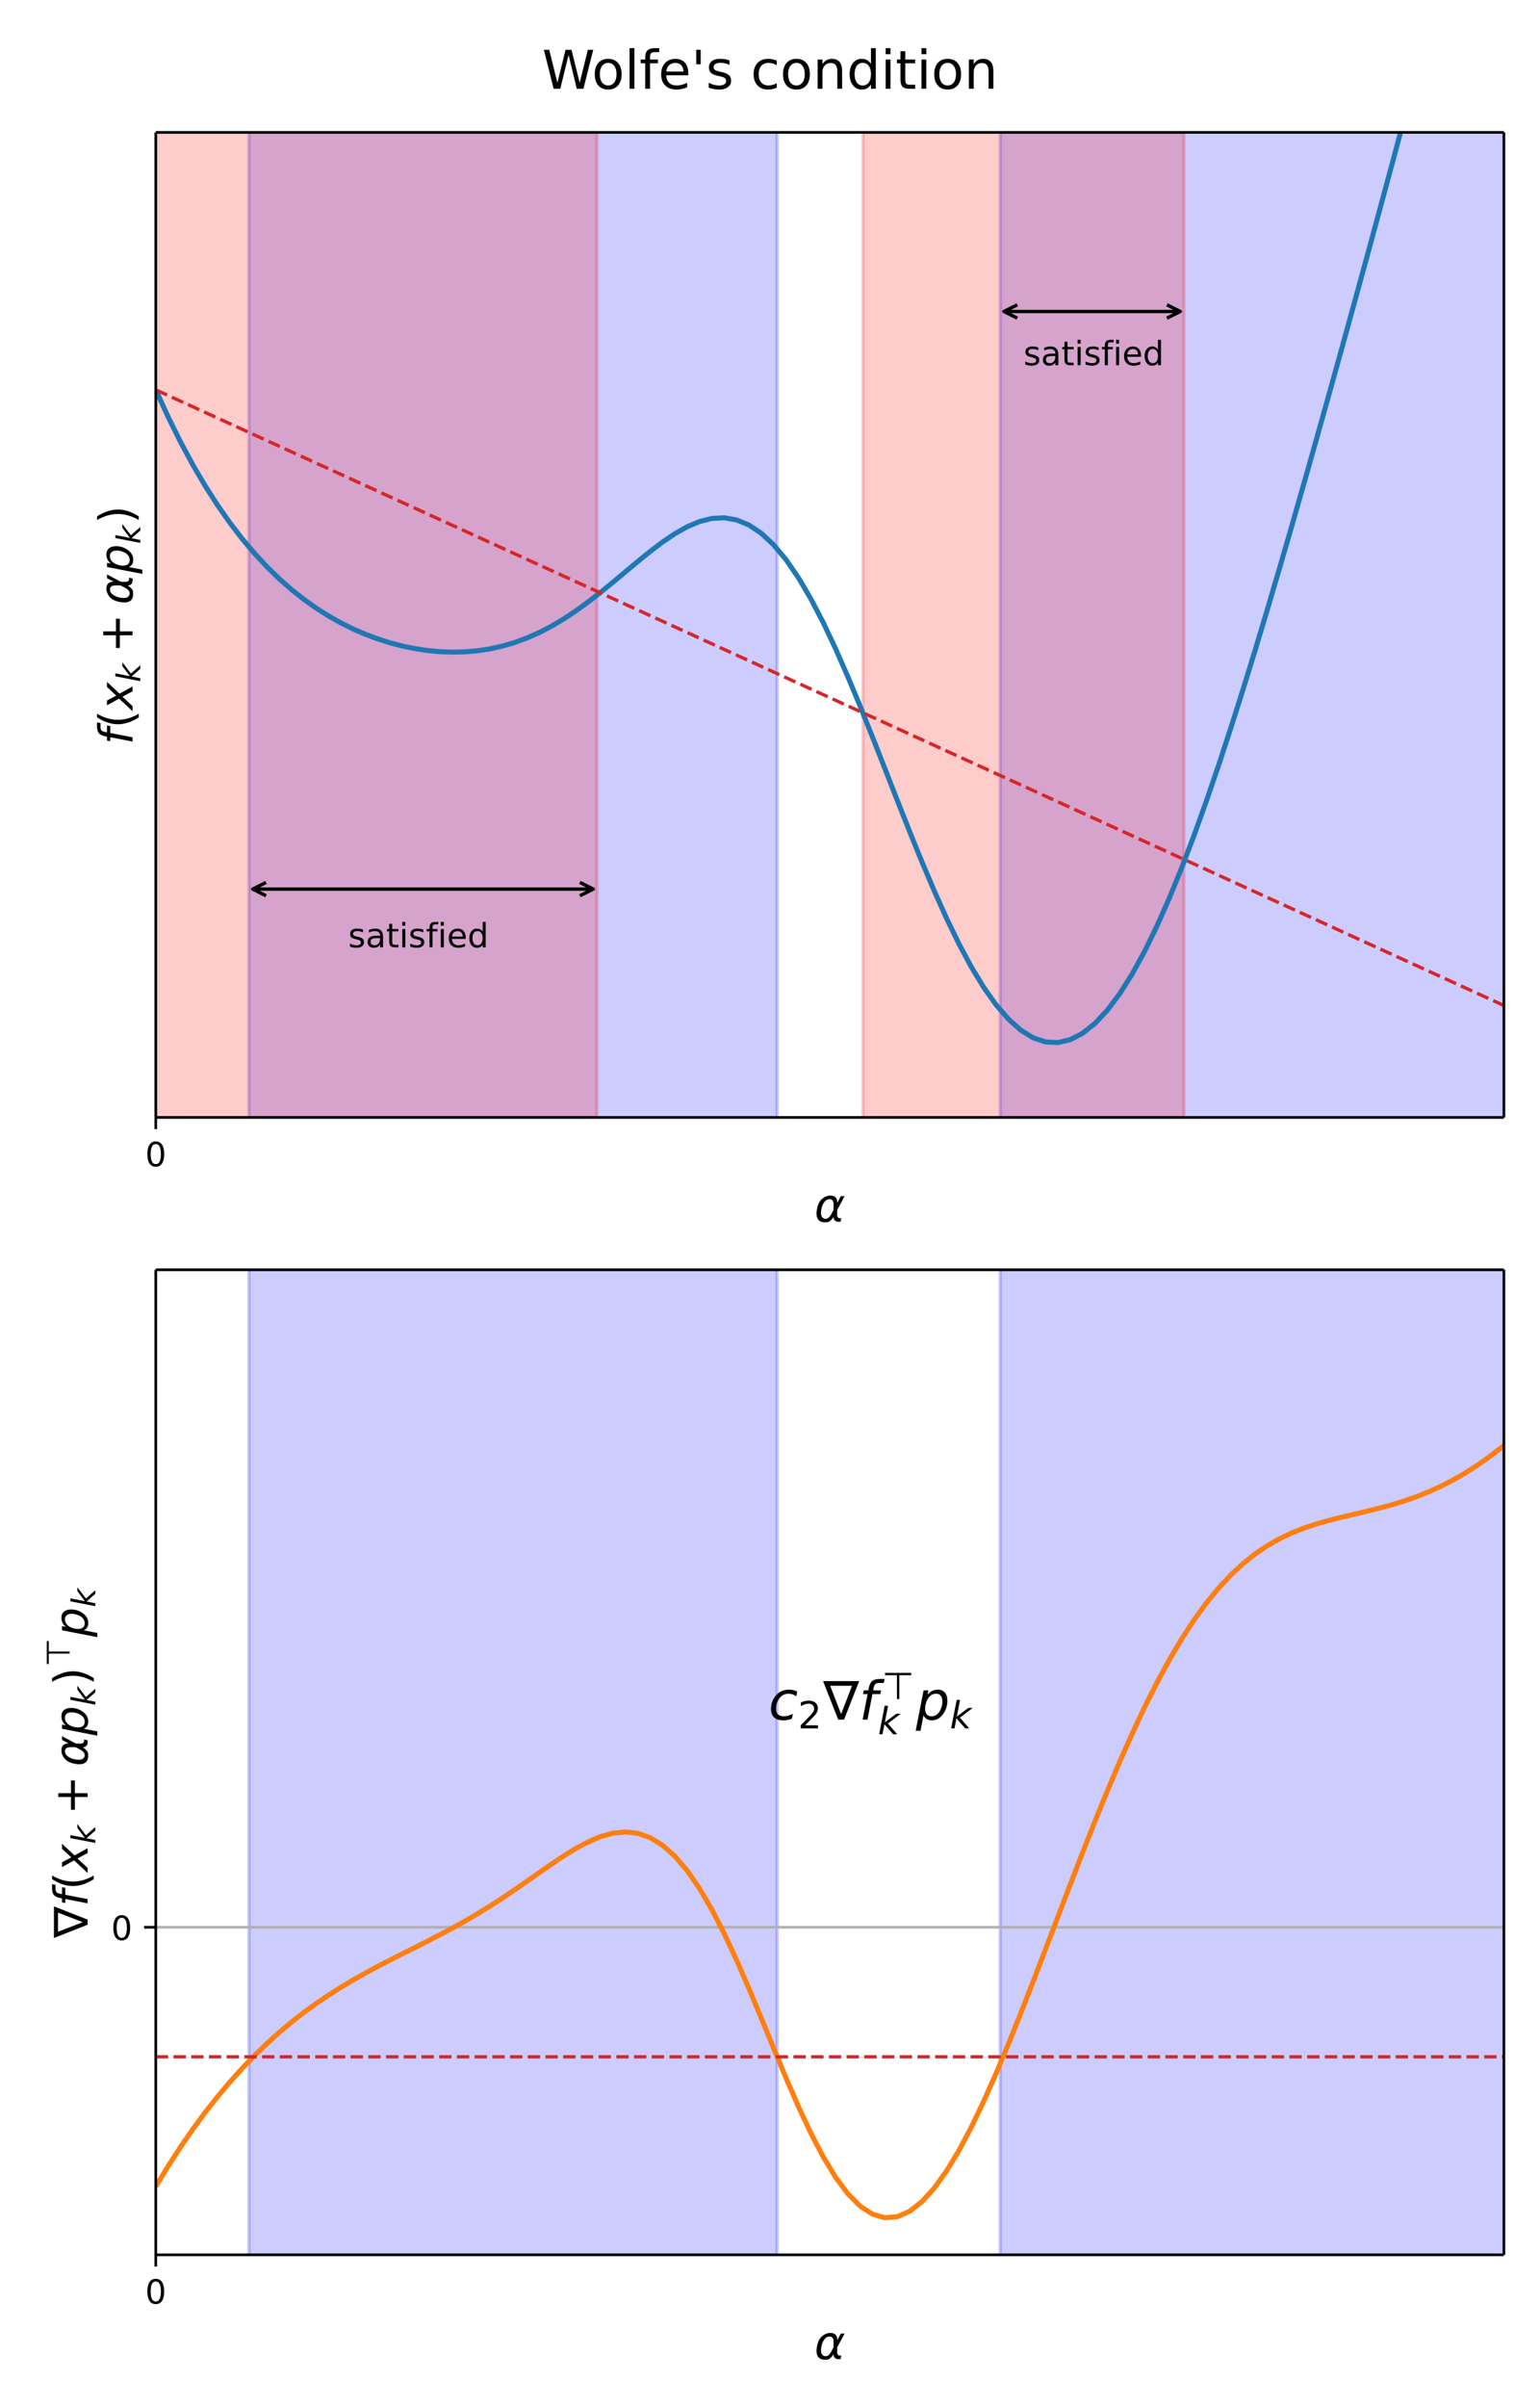
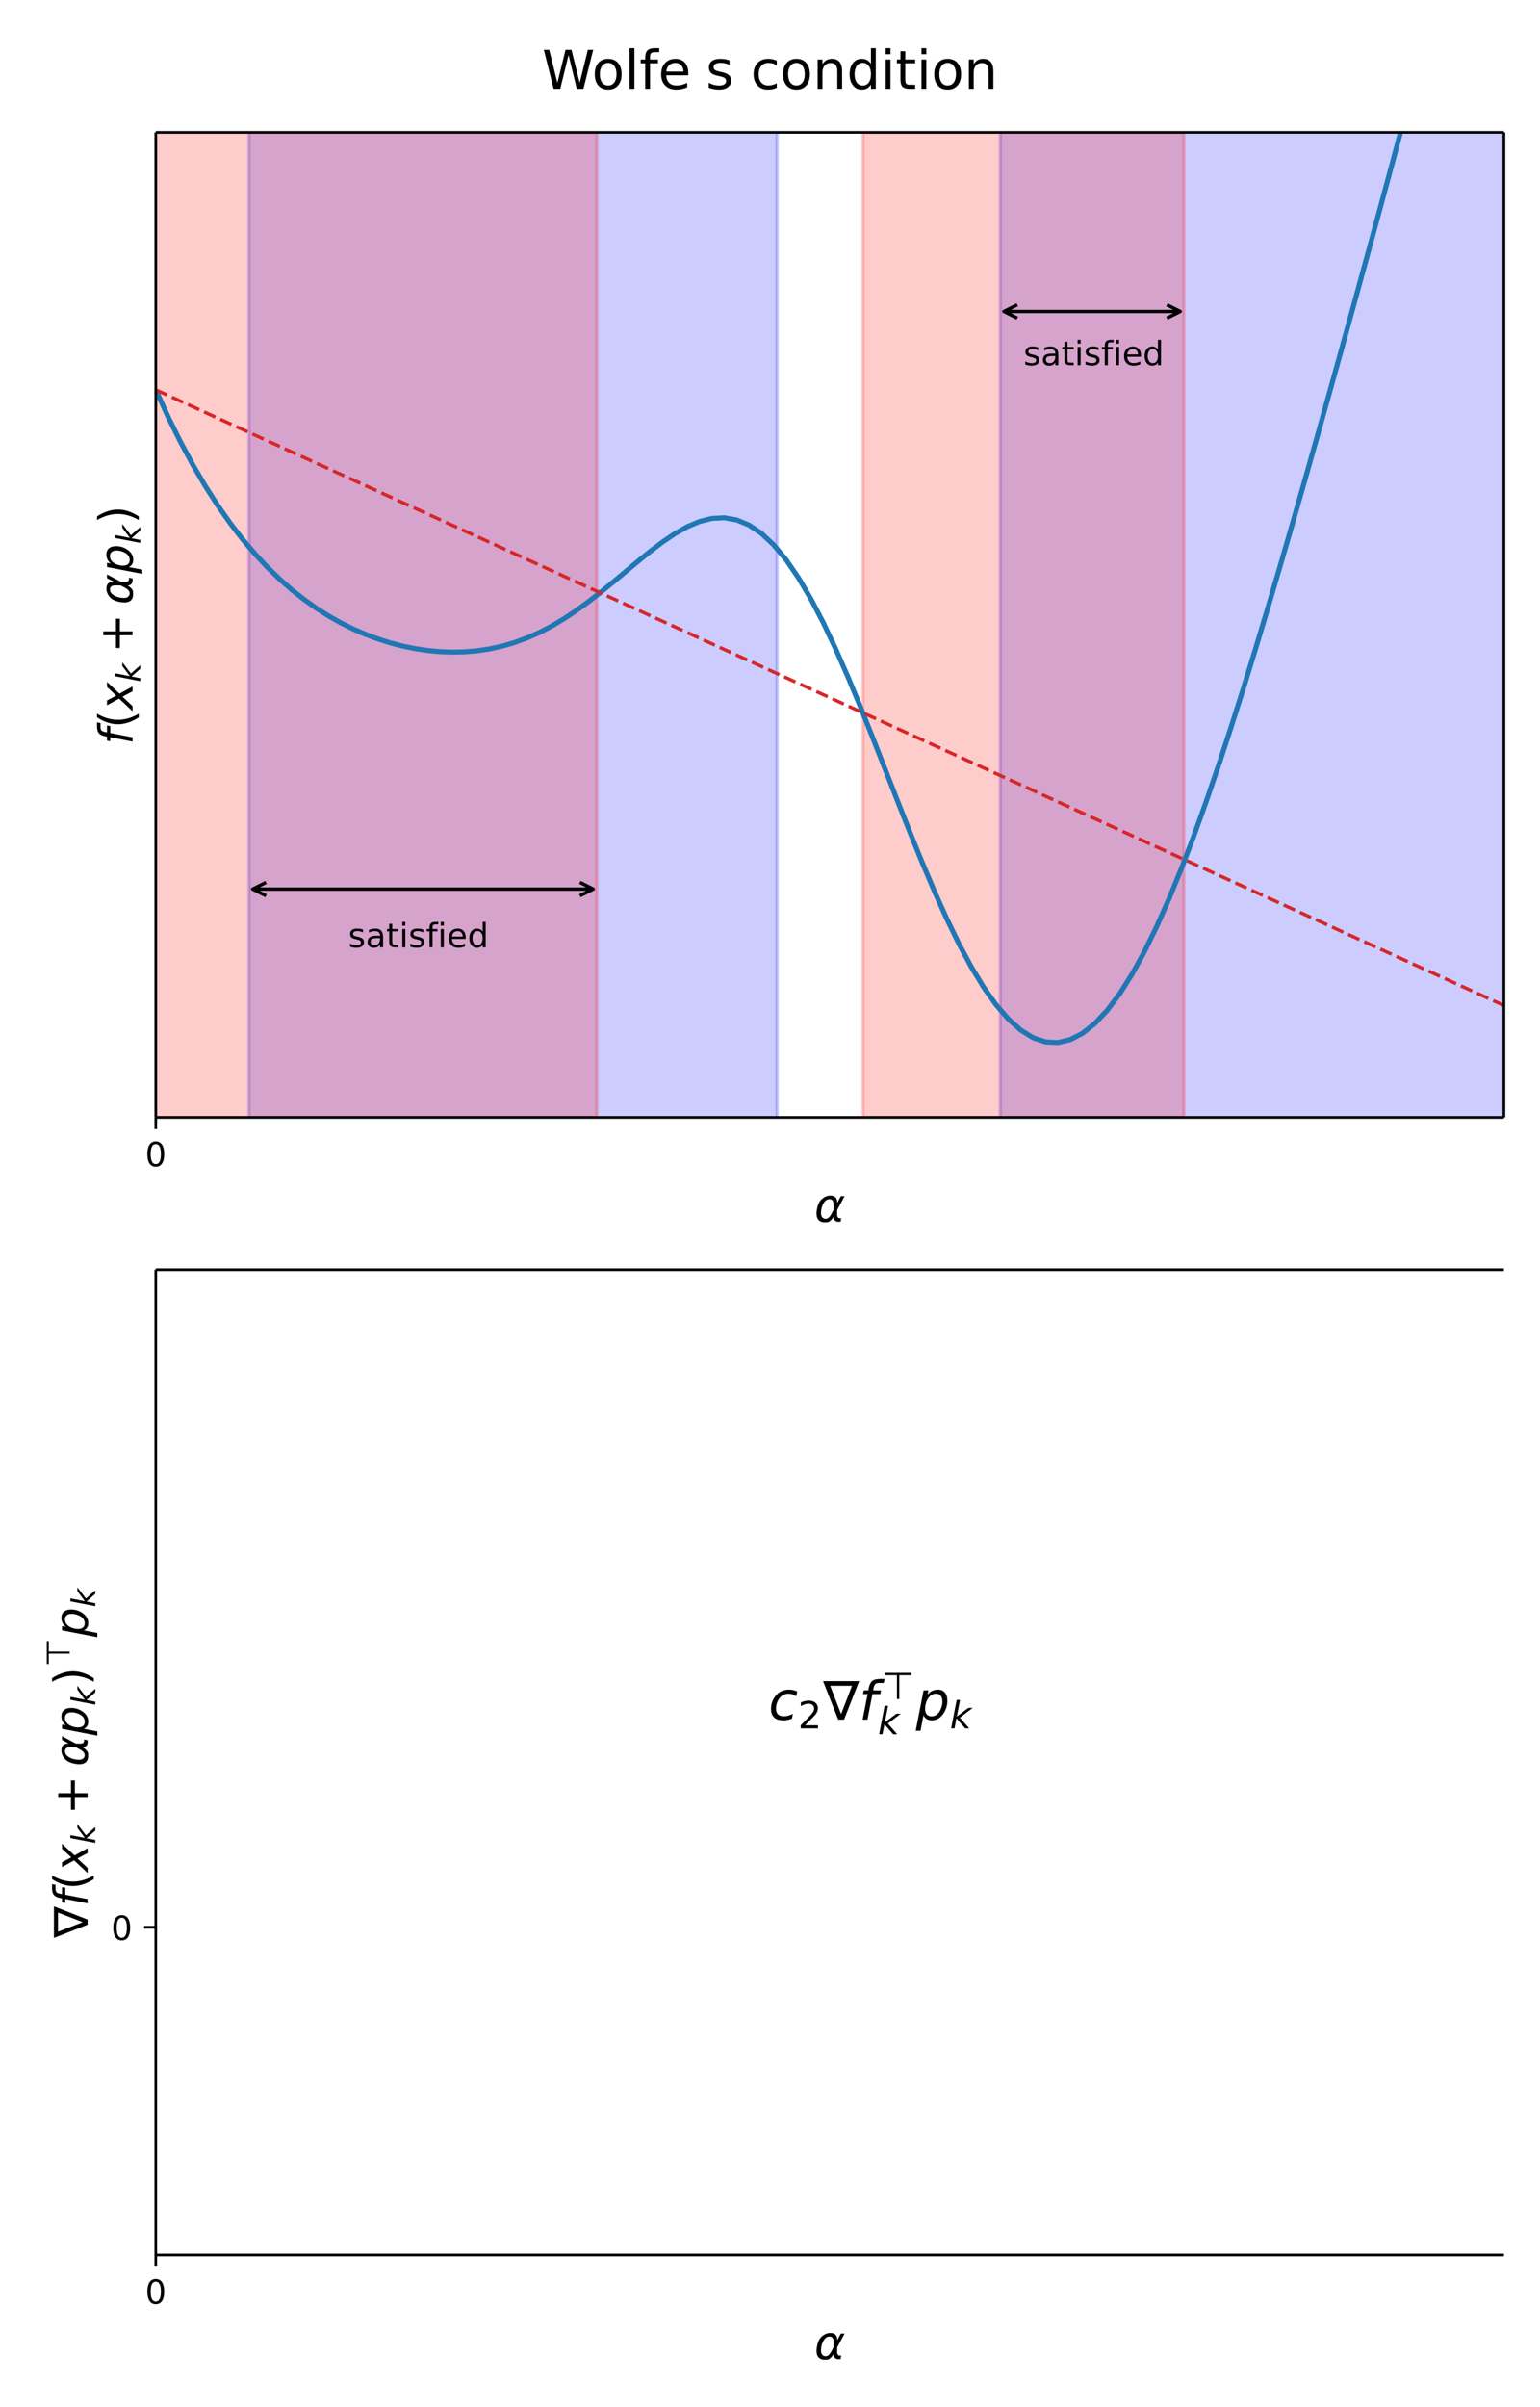
<svg xmlns="http://www.w3.org/2000/svg" xmlns:xlink="http://www.w3.org/1999/xlink" height="960" viewBox="0 0 460.8 720" width="614.4">
  <defs>
    <style>*{stroke-linecap:butt;stroke-linejoin:round}</style>
  </defs>
  <g id="figure_1">
    <path d="M0 720h460.8V0H0z" fill="#fff" id="patch_1" />
    <g id="axes_1">
      <path d="M46.613 334.24H450V39.6H46.613z" fill="#fff" id="patch_2" />
      <path clip-path="url(#p22f4ca81f8)" d="M74.483 1271.73h158.055v-3214.254H74.483z" fill="#00f" opacity=".2" stroke="#00f" id="patch_3" />
      <path clip-path="url(#p22f4ca81f8)" d="M299.28 1271.73h187.392v-3214.254H299.28z" fill="#00f" opacity=".2" stroke="#00f" id="patch_4" />
      <path clip-path="url(#p22f4ca81f8)" d="M46.613 334.24h132.018V39.6H46.613z" fill="red" opacity=".2" stroke="red" id="patch_5" />
      <path clip-path="url(#p22f4ca81f8)" d="M258.208 334.24h96.08V39.6h-96.08z" fill="red" opacity=".2" stroke="red" id="patch_6" />
      <g id="matplotlib.axis_1">
        <g id="xtick_1">
          <g id="line2d_1">
            <defs>
              <path d="M0 0v3.5" id="m1151227850" stroke="#000" stroke-width=".8" />
            </defs>
            <use x="46.613" xlink:href="#m1151227850" y="334.24" stroke="#000" stroke-width=".8" />
          </g>
          <g id="text_1">
            <defs>
              <path d="M31.781 66.406q-7.61 0-11.453-7.5Q16.5 51.422 16.5 36.375q0-14.984 3.828-22.484 3.844-7.5 11.453-7.5 7.672 0 11.5 7.5 3.844 7.5 3.844 22.484 0 15.047-3.844 22.531-3.828 7.5-11.5 7.5zm0 7.813q12.266 0 18.735-9.703 6.468-9.688 6.468-28.141 0-18.406-6.468-28.11-6.47-9.687-18.735-9.687-12.25 0-18.718 9.688-6.47 9.703-6.47 28.109 0 18.453 6.47 28.14Q19.53 74.22 31.78 74.22z" id="DejaVuSans-48" />
            </defs>
            <use xlink:href="#DejaVuSans-48" transform="matrix(.1 0 0 -.1 43.432 348.838)" />
          </g>
        </g>
        <g id="text_2">
          <defs>
            <path d="M40.922 25.438l.047 11.28q.047 11.532-8.64 11.579-6.5.047-10.548-5.375-5.078-6.688-6.797-15.625-2.093-10.75.547-15.875 2.735-5.219 8.64-5.219 6.548 0 12.063 10.406zm-7.078 30.468q15.234.25 15.031-15.531L56.5 54.688h8L48.734 25.047l-.156-10.688q0-2.39 1.328-4.39 1.516-2.344 3.078-2.344h4.344L55.86 0h-5.422q-4.593 0-7.906 4.11-1.562 2.046-1.61 6.343Q37.75 5.22 32.282.781q-2.593-2.047-9.578-2-11.422.094-15.578 7.422-4.25 7.61-1.61 21.094 2.829 14.5 10.25 21.094 8.36 7.375 18.079 7.515z" id="DejaVuSans-Oblique-945" />
          </defs>
          <use transform="matrix(.14 0 0 -.14 243.686 365.438)" xlink:href="#DejaVuSans-Oblique-945" />
        </g>
      </g>
      <g id="matplotlib.axis_2">
        <g id="text_3">
          <defs>
            <path d="M47.797 75.984L46.39 68.5h-8.594q-4.89 0-7.11-1.922-2.218-1.922-3.296-7.062l-.97-4.828H41.22l-1.328-6.985H25.094L15.828 0H6.781l9.328 47.703H7.516l1.28 6.984h8.595l.718 3.813q1.86 9.672 6.516 13.578 4.672 3.906 14.688 3.906z" id="DejaVuSans-Oblique-102" />
            <path d="M31 75.875q-6.531-11.219-9.719-22.219-3.172-10.984-3.172-22.265 0-11.266 3.203-22.328Q24.517-2 31-13.188h-7.813Q15.875-1.704 12.235 9.375q-3.64 11.078-3.64 22.016 0 10.89 3.61 21.922 3.624 11.046 10.983 22.562z" id="DejaVuSans-40" />
            <path d="M60.016 54.688l-25.11-26.813L50.296 0H39.985L28.422 21.688 8.297 0h-10.89l26.905 28.813-14.296 25.875h10.296l10.5-19.782 18.313 19.782z" id="DejaVuSans-Oblique-120" />
            <path d="M18.313 75.984h8.984l-8.594-44.296 30.813 23h11.672L26.812 28.515 51.907 0h-10.89L17.672 26.703 12.5 0H3.516z" id="DejaVuSans-Oblique-107" />
            <path d="M46 62.703V35.5h27.188v-8.297H46V0h-8.203v27.203H10.594V35.5h27.203v27.203z" id="DejaVuSans-43" />
            <path d="M49.61 33.688q0 7.187-3.126 10.984-3.125 3.812-8.984 3.812-4 0-7.64-2.047-3.641-2.046-6.47-5.953-2.78-3.859-4.453-9.328-1.656-5.468-1.656-10.843 0-6.829 3.125-10.516 3.125-3.688 8.89-3.688 4.25 0 7.892 2 3.64 2 6.218 5.813 2.782 4 4.485 9.422 1.718 5.422 1.718 10.343zM21.78 46.39q3.61 4.734 8.516 7.172Q35.203 56 41.219 56q8.39 0 13.031-5.5 4.64-5.484 4.64-15.39 0-8.11-2.89-15.454-2.875-7.343-8.297-13.156-3.61-3.86-8.156-5.89-4.531-2.032-9.563-2.032-5.812 0-9.765 2.422-3.953 2.422-5.907 7.203l-5.624-29H-.297l14.703 75.484h8.985z" id="DejaVuSans-Oblique-112" />
            <path d="M8.016 75.875h7.812q7.313-11.516 10.953-22.563 3.64-11.03 3.64-21.921 0-10.938-3.64-22.016-3.64-11.078-10.953-22.563H8.016Q14.5-2 17.703 9.063q3.203 11.063 3.203 22.329 0 11.28-3.203 22.265-3.203 11-9.687 22.219z" id="DejaVuSans-41" />
          </defs>
          <g transform="matrix(0 -.14 -.14 0 39.673 222.76)">
            <use transform="translate(0 .016)" xlink:href="#DejaVuSans-Oblique-102" />
            <use transform="translate(35.205 .016)" xlink:href="#DejaVuSans-40" />
            <use transform="translate(74.219 .016)" xlink:href="#DejaVuSans-Oblique-120" />
            <use transform="matrix(.7 0 0 .7 133.398 -16.39)" xlink:href="#DejaVuSans-Oblique-107" />
            <use transform="translate(196.152 .016)" xlink:href="#DejaVuSans-43" />
            <use transform="translate(299.424 .016)" xlink:href="#DejaVuSans-Oblique-945" />
            <use transform="translate(365.342 .016)" xlink:href="#DejaVuSans-Oblique-112" />
            <use transform="matrix(.7 0 0 .7 428.818 -16.39)" xlink:href="#DejaVuSans-Oblique-107" />
            <use transform="translate(472.09 .016)" xlink:href="#DejaVuSans-41" />
          </g>
        </g>
      </g>
      <path clip-path="url(#p22f4ca81f8)" d="M46.613 116.608l3.698 8.107 3.698 7.466 3.698 6.864 3.698 6.3 3.698 5.77 3.698 5.273 3.698 4.811 3.698 4.378 3.698 3.975 3.698 3.6 3.698 3.25 3.698 2.923 3.698 2.621 3.698 2.339 3.698 2.075 3.698 1.828 3.698 1.595 3.697 1.374 3.698 1.162 3.698.956 3.698.753 3.698.551 3.698.347 3.698.135 3.698-.084 3.698-.313 3.698-.555 3.698-.808 3.698-1.074 3.698-1.35 3.698-1.63 3.698-1.914 3.698-2.187 3.698-2.448 3.698-2.68 3.698-2.872 3.698-3.016 3.698-3.091 3.698-3.09 3.698-2.998 3.698-2.804 3.698-2.503 3.698-2.09 3.698-1.561 3.698-.927 3.698-.189 3.698.636 3.698 1.532 3.698 2.48 3.698 3.457 3.698 4.433 3.697 5.383 3.698 6.276 3.698 7.095 3.698 7.814 3.698 8.418 3.698 8.893 3.698 9.226 3.698 9.415 3.698 9.456 3.698 9.35 3.698 9.104 3.698 8.723 3.698 8.22 3.698 7.603 3.698 6.889 3.698 6.087 3.698 5.211 3.698 4.277 3.698 3.294 3.698 2.276 3.698 1.236 3.698.182 3.698-.873 3.698-1.92 3.698-2.95 3.698-3.953 3.698-4.924 3.698-5.852 3.698-6.735 3.698-7.563 3.698-8.337 3.698-9.048 3.698-9.698 3.698-10.285 3.698-10.808 3.697-11.27 3.698-11.671 3.698-12.017 3.698-12.312 3.698-12.56 3.698-12.766 3.698-12.94 3.698-13.082 3.698-13.204 3.698-13.311 3.698-13.409 3.698-13.503 3.698-13.6 3.698-13.703 3.698-13.82 3.698-13.95 3.698-14.102L429.752-1" fill="none" stroke="#1f77b4" stroke-linecap="square" stroke-width="1.5" id="line2d_2" />
      <path clip-path="url(#p22f4ca81f8)" d="M46.613 116.608L461.8 306.143" fill="none" stroke="#d62728" stroke-dasharray="3.7,1.6" id="line2d_3" />
      <path d="M46.613 334.24V39.6" fill="none" stroke="#000" stroke-linecap="square" stroke-width=".8" id="patch_7" />
      <path d="M450 334.24V39.6" fill="none" stroke="#000" stroke-linecap="square" stroke-width=".8" id="patch_8" />
      <path d="M46.613 334.24H450" fill="none" stroke="#000" stroke-linecap="square" stroke-width=".8" id="patch_9" />
      <path d="M46.613 39.6H450" fill="none" stroke="#000" stroke-linecap="square" stroke-width=".8" id="patch_10" />
      <g id="patch_11" fill="none" stroke="#000" stroke-linecap="round">
        <path d="M177.513 265.937H75.6M173.513 263.937l4 2-4 2M79.601 267.937l-4-2 4-2" />
      </g>
      <g id="text_4">
        <defs>
          <path d="M44.281 53.078v-8.5q-3.797 1.953-7.906 2.922-4.094.984-8.5.984-6.688 0-10.031-2.047-3.344-2.046-3.344-6.156 0-3.125 2.39-4.906 2.391-1.781 9.626-3.39l3.078-.688q9.562-2.047 13.593-5.781 4.032-3.735 4.032-10.422 0-7.625-6.032-12.078-6.03-4.438-16.578-4.438-4.39 0-9.156.86Q10.688.296 5.422 2v9.281q4.984-2.594 9.812-3.89 4.829-1.282 9.579-1.282 6.343 0 9.75 2.172 3.421 2.172 3.421 6.125 0 3.656-2.468 5.61-2.453 1.953-10.813 3.765l-3.125.735q-8.344 1.75-12.062 5.39-3.704 3.64-3.704 9.985 0 7.718 5.47 11.906Q16.75 56 26.811 56q4.97 0 9.36-.734 4.406-.72 8.11-2.188z" id="DejaVuSans-115" />
          <path d="M34.281 27.484q-10.89 0-15.093-2.484-4.204-2.484-4.204-8.5 0-4.781 3.157-7.594 3.156-2.797 8.562-2.797 7.485 0 12 5.297 4.516 5.297 4.516 14.078v2zm17.922 3.72V0H43.22v8.297Q40.14 3.328 35.547.953q-4.594-2.375-11.234-2.375-8.391 0-13.36 4.719Q6 8.016 6 15.922q0 9.219 6.172 13.906 6.187 4.688 18.437 4.688h12.61v.89q0 6.203-4.078 9.594-4.078 3.39-11.453 3.39-4.688 0-9.141-1.124-4.438-1.125-8.531-3.375v8.312q4.921 1.906 9.562 2.844 4.64.953 9.031.953 11.875 0 17.735-6.156 5.86-6.14 5.86-18.64z" id="DejaVuSans-97" />
          <path d="M18.313 70.219V54.688h18.5v-6.985h-18.5V18.016q0-6.688 1.828-8.594 1.828-1.906 7.453-1.906h9.218V0h-9.218q-10.407 0-14.36 3.875-3.953 3.89-3.953 14.14v29.688H2.687v6.984h6.594V70.22z" id="DejaVuSans-116" />
          <path d="M9.422 54.688h8.984V0H9.422zm0 21.296h8.984v-11.39H9.422z" id="DejaVuSans-105" />
          <path d="M37.11 75.984V68.5h-8.594q-4.828 0-6.72-1.953-1.874-1.953-1.874-7.031v-4.828h14.797v-6.985H19.922V0H10.89v47.703H2.297v6.984h8.594V58.5q0 9.125 4.25 13.297 4.25 4.187 13.468 4.187z" id="DejaVuSans-102" />
          <path d="M56.203 29.594v-4.39H14.891q.593-9.282 5.593-14.142 5-4.859 13.938-4.859 5.172 0 10.031 1.266 4.86 1.265 9.656 3.812v-8.5Q49.266.734 44.187-.344 39.11-1.422 33.892-1.422q-13.094 0-20.735 7.61-7.64 7.625-7.64 20.625 0 13.421 7.25 21.296Q20.016 56 32.328 56q11.031 0 17.453-7.11 6.422-7.093 6.422-19.296zm-8.984 2.64q-.094 7.36-4.125 11.75-4.032 4.407-10.672 4.407-7.516 0-12.031-4.25-4.516-4.25-5.203-11.97z" id="DejaVuSans-101" />
          <path d="M45.406 46.39v29.594h8.985V0h-8.985v8.203Q42.578 3.328 38.25.953q-4.313-2.375-10.375-2.375-9.906 0-16.14 7.906-6.22 7.922-6.22 20.813 0 12.89 6.22 20.797Q17.968 56 27.874 56q6.063 0 10.375-2.375 4.328-2.36 7.156-7.234zm-30.61-19.093q0-9.906 4.079-15.547 4.078-5.64 11.203-5.64 7.125 0 11.219 5.64 4.11 5.64 4.11 15.547 0 9.906-4.11 15.547-4.094 5.64-11.219 5.64-7.125 0-11.203-5.64-4.078-5.64-4.078-15.547z" id="DejaVuSans-100" />
        </defs>
        <g transform="matrix(.1 0 0 -.1 104.187 283.348)">
          <use xlink:href="#DejaVuSans-115" />
          <use x="52.1" xlink:href="#DejaVuSans-97" />
          <use x="113.379" xlink:href="#DejaVuSans-116" />
          <use x="152.588" xlink:href="#DejaVuSans-105" />
          <use x="180.371" xlink:href="#DejaVuSans-115" />
          <use x="232.471" xlink:href="#DejaVuSans-102" />
          <use x="267.676" xlink:href="#DejaVuSans-105" />
          <use x="295.459" xlink:href="#DejaVuSans-101" />
          <use x="356.982" xlink:href="#DejaVuSans-100" />
        </g>
      </g>
      <g id="patch_12" fill="none" stroke="#000" stroke-linecap="round">
        <path d="M353.17 93.17h-52.772M349.17 91.17l4 2-4 2M304.398 95.17l-4-2 4-2" />
      </g>
      <g transform="matrix(.1 0 0 -.1 306.248 109.242)" id="text_5">
        <use xlink:href="#DejaVuSans-115" />
        <use x="52.1" xlink:href="#DejaVuSans-97" />
        <use x="113.379" xlink:href="#DejaVuSans-116" />
        <use x="152.588" xlink:href="#DejaVuSans-105" />
        <use x="180.371" xlink:href="#DejaVuSans-115" />
        <use x="232.471" xlink:href="#DejaVuSans-102" />
        <use x="267.676" xlink:href="#DejaVuSans-105" />
        <use x="295.459" xlink:href="#DejaVuSans-101" />
        <use x="356.982" xlink:href="#DejaVuSans-100" />
      </g>
    </g>
    <g id="axes_2">
      <path d="M46.613 674.44H450V379.8H46.613z" fill="#fff" id="patch_13" />
      <path clip-path="url(#p23fbaf661a)" d="M74.483 675.68h158.055V378.026H74.483z" fill="#00f" opacity=".2" stroke="#00f" id="patch_14" />
      <path clip-path="url(#p23fbaf661a)" d="M299.28 675.68h187.392V378.026H299.28z" fill="#00f" opacity=".2" stroke="#00f" id="patch_15" />
      <g id="matplotlib.axis_3">
        <g id="xtick_2">
          <path clip-path="url(#p23fbaf661a)" d="M46.613 674.44V379.8" fill="none" stroke="#b0b0b0" stroke-linecap="square" stroke-width=".8" id="line2d_4" />
          <use x="46.613" xlink:href="#m1151227850" y="674.44" stroke="#000" stroke-width=".8" id="line2d_5" />
          <use xlink:href="#DejaVuSans-48" transform="matrix(.1 0 0 -.1 43.432 689.038)" id="text_6" />
        </g>
        <use transform="matrix(.14 0 0 -.14 243.686 705.638)" xlink:href="#DejaVuSans-Oblique-945" id="text_7" />
      </g>
      <g id="matplotlib.axis_4">
        <g id="ytick_1">
          <path clip-path="url(#p23fbaf661a)" d="M46.613 576.462H450" fill="none" stroke="#b0b0b0" stroke-linecap="square" stroke-width=".8" id="line2d_6" />
          <g id="line2d_7">
            <defs>
              <path d="M0 0h-3.5" id="mc913d0936a" stroke="#000" stroke-width=".8" />
            </defs>
            <use x="46.613" xlink:href="#mc913d0936a" y="576.462" stroke="#000" stroke-width=".8" />
          </g>
          <use xlink:href="#DejaVuSans-48" transform="matrix(.1 0 0 -.1 33.25 580.262)" id="text_8" />
        </g>
        <g id="text_9">
          <defs>
            <path d="M33.406 10.297l20.407 52.937H12.983zM27.984 0L-.296 71.922h67.484L38.922 0z" id="DejaVuSans-8711" />
            <path d="M78.563 70.016v-6.204H46.686V0h-6.25v63.813H8.547v6.203z" id="DejaVuSans-8868" />
          </defs>
          <g transform="matrix(0 -.14 -.14 0 26.31 579.62)">
            <use transform="translate(0 .708)" xlink:href="#DejaVuSans-8711" />
            <use transform="translate(66.895 .708)" xlink:href="#DejaVuSans-Oblique-102" />
            <use transform="translate(102.1 .708)" xlink:href="#DejaVuSans-40" />
            <use transform="translate(141.113 .708)" xlink:href="#DejaVuSans-Oblique-120" />
            <use transform="matrix(.7 0 0 .7 200.293 -15.698)" xlink:href="#DejaVuSans-Oblique-107" />
            <use transform="translate(263.047 .708)" xlink:href="#DejaVuSans-43" />
            <use transform="translate(366.318 .708)" xlink:href="#DejaVuSans-Oblique-945" />
            <use transform="translate(432.236 .708)" xlink:href="#DejaVuSans-Oblique-112" />
            <use transform="matrix(.7 0 0 .7 495.713 -15.698)" xlink:href="#DejaVuSans-Oblique-107" />
            <use transform="translate(538.984 .708)" xlink:href="#DejaVuSans-41" />
            <use transform="matrix(.7 0 0 .7 578.955 38.99)" xlink:href="#DejaVuSans-8868" />
            <use transform="translate(642.666 .708)" xlink:href="#DejaVuSans-Oblique-112" />
            <use transform="matrix(.7 0 0 .7 706.143 -15.698)" xlink:href="#DejaVuSans-Oblique-107" />
          </g>
        </g>
      </g>
      <path clip-path="url(#p23fbaf661a)" d="M46.613 653.976l3.698-6.068 3.698-5.704 3.698-5.356 3.698-5.023 3.698-4.705 3.698-4.4 3.698-4.11 3.698-3.836 3.698-3.575 3.698-3.328 3.698-3.098 3.698-2.883 3.698-2.684 3.698-2.504 3.698-2.342 3.698-2.2 3.698-2.082 3.697-1.985 3.698-1.914 3.698-1.87 3.698-1.854 3.698-1.866 3.698-1.905 3.698-1.97 3.698-2.057 3.698-2.16 3.698-2.275 3.698-2.388 3.698-2.488 3.698-2.563 3.698-2.596 3.698-2.57 3.698-2.469 3.698-2.275 3.698-1.977 3.698-1.56 3.698-1.024 3.698-.363 3.698.416 3.698 1.296 3.698 2.261 3.698 3.28 3.698 4.323 3.698 5.35 3.698 6.319 3.698 7.194 3.698 7.933 3.698 8.502 3.698 8.874 3.698 9.02 3.698 8.88 3.697 8.5 3.698 7.896 3.698 7.089 3.698 6.102 3.698 4.97 3.698 3.724 3.698 2.407 3.698 1.051 3.698-.303 3.698-1.628 3.698-2.892 3.698-4.075 3.698-5.158 3.698-6.132 3.698-6.986 3.698-7.72 3.698-8.331 3.698-8.825 3.698-9.202 3.698-9.47 3.698-9.633 3.698-9.696 3.698-9.666 3.698-9.55 3.698-9.349 3.698-9.074 3.698-8.73 3.698-8.325 3.698-7.865 3.698-7.36 3.698-6.822 3.698-6.256 3.698-5.678 3.698-5.094 3.698-4.518 3.697-3.96 3.698-3.429 3.698-2.933 3.698-2.48 3.698-2.08 3.698-1.73 3.698-1.442 3.698-1.21 3.698-1.04 3.698-.928 3.698-.872 3.698-.869 3.698-.914 3.698-1.003 3.698-1.13 3.698-1.29 3.698-1.475 3.698-1.683 3.698-1.906 3.698-2.14 3.698-2.38 3.698-2.623 3.698-2.864 3.698-3.102 3.698-3.332 3.698-3.555 1.014-1.033" fill="none" stroke="#ff7f0e" stroke-linecap="square" stroke-width="1.5" id="line2d_8" />
      <path clip-path="url(#p23fbaf661a)" d="M46.613 615.219H461.8" fill="none" stroke="#d62728" stroke-dasharray="3.7,1.6" id="line2d_9" />
      <path d="M46.613 674.44V379.8" fill="none" stroke="#000" stroke-linecap="square" stroke-width=".8" id="patch_16" />
-       <path d="M450 674.44V379.8" fill="none" stroke="#000" stroke-linecap="square" stroke-width=".8" id="patch_17" />
      <path d="M46.613 674.44H450" fill="none" stroke="#000" stroke-linecap="square" stroke-width=".8" id="patch_18" />
      <path d="M46.613 379.8H450" fill="none" stroke="#000" stroke-linecap="square" stroke-width=".8" id="patch_19" />
      <g id="text_10">
        <defs>
          <path d="M53.61 52.594l-1.797-8.89q-3.235 2.343-6.876 3.515-3.624 1.172-7.53 1.172-4.298 0-8.188-1.516-3.875-1.516-6.516-4.297-4.203-4.25-6.5-9.969-2.281-5.703-2.281-11.812 0-7.375 3.687-10.985 3.688-3.609 11.203-3.609 3.704 0 7.875 1.125 4.188 1.125 8.72 3.36l-1.704-8.876Q39.797.204 35.672-.608q-4.125-.813-8.469-.813-10.89 0-16.75 5.438-5.86 5.453-5.86 15.562 0 8.5 3.048 15.656 3.046 7.157 9.062 12.86Q20.797 52 26.313 54q5.53 2 12.062 2 3.813 0 7.563-.86 3.765-.843 7.671-2.546z" id="DejaVuSans-Oblique-99" />
          <path d="M19.188 8.297h34.421V0H7.33v8.297q5.609 5.812 15.296 15.594 9.703 9.797 12.188 12.64 4.734 5.313 6.609 9 1.89 3.688 1.89 7.25 0 5.813-4.078 9.469-4.078 3.672-10.625 3.672-4.64 0-9.797-1.61-5.14-1.609-11-4.89v9.969Q13.767 71.78 18.938 73q5.188 1.219 9.485 1.219 11.328 0 18.062-5.672 6.735-5.656 6.735-15.125 0-4.5-1.688-8.531-1.672-4.016-6.125-9.485-1.218-1.422-7.765-8.187-6.532-6.766-18.453-18.922z" id="DejaVuSans-50" />
        </defs>
        <g transform="matrix(.16 0 0 -.16 229.97 514.451)">
          <use transform="translate(0 .644)" xlink:href="#DejaVuSans-Oblique-99" />
          <use transform="matrix(.7 0 0 .7 54.98 -15.762)" xlink:href="#DejaVuSans-50" />
          <use transform="translate(102.251 .644)" xlink:href="#DejaVuSans-8711" />
          <use transform="translate(169.146 .644)" xlink:href="#DejaVuSans-Oblique-102" />
          <use transform="matrix(.7 0 0 .7 211.798 38.99)" xlink:href="#DejaVuSans-8868" />
          <use transform="matrix(.7 0 0 .7 204.35 -26.7)" xlink:href="#DejaVuSans-Oblique-107" />
          <use transform="translate(275.51 .644)" xlink:href="#DejaVuSans-Oblique-112" />
          <use transform="matrix(.7 0 0 .7 338.986 -15.762)" xlink:href="#DejaVuSans-Oblique-107" />
        </g>
      </g>
    </g>
    <g id="text_11">
      <defs>
        <path d="M3.328 72.906h9.953L28.61 11.281l15.282 61.625h11.093l15.328-61.625 15.282 61.625h10.015L77.297 0H64.89L49.516 63.281 33.984 0H21.578z" id="DejaVuSans-87" />
        <path d="M30.61 48.39q-7.22 0-11.422-5.64-4.204-5.64-4.204-15.453 0-9.813 4.172-15.453 4.188-5.64 11.453-5.64 7.188 0 11.375 5.655 4.203 5.672 4.203 15.438 0 9.719-4.203 15.406-4.187 5.688-11.375 5.688zm0 7.61q11.718 0 18.406-7.625 6.703-7.61 6.703-21.078 0-13.422-6.703-21.078-6.688-7.64-18.407-7.64-11.765 0-18.437 7.64-6.656 7.656-6.656 21.078 0 13.469 6.656 21.078Q18.844 56 30.609 56z" id="DejaVuSans-111" />
        <path d="M9.422 75.984h8.984V0H9.422z" id="DejaVuSans-108" />
-         <path d="M17.922 72.906v-27.11H9.625v27.11z" id="DejaVuSans-39" />
        <path d="M48.781 52.594v-8.407q-3.812 2.11-7.64 3.157-3.828 1.047-7.735 1.047-8.75 0-13.593-5.547-4.829-5.532-4.829-15.547 0-10.016 4.829-15.563 4.843-5.53 13.593-5.53 3.907 0 7.735 1.046 3.828 1.047 7.64 3.156V2.094Q45.016.344 40.984-.531q-4.015-.89-8.562-.89-12.36 0-19.64 7.765-7.266 7.765-7.266 20.953 0 13.375 7.343 21.031Q20.22 56 33.016 56q4.14 0 8.093-.86 3.953-.843 7.672-2.546z" id="DejaVuSans-99" />
        <path d="M54.89 33.016V0h-8.984v32.719q0 7.765-3.031 11.61-3.031 3.858-9.078 3.858-7.281 0-11.484-4.64-4.204-4.625-4.204-12.64V0H9.08v54.688h9.03v-8.5q3.235 4.937 7.594 7.374Q30.078 56 35.797 56q9.422 0 14.25-5.828 4.844-5.828 4.844-17.156z" id="DejaVuSans-110" />
      </defs>
      <g transform="matrix(.16 0 0 -.16 162.206 26.558)">
        <use xlink:href="#DejaVuSans-87" />
        <use x="93.002" xlink:href="#DejaVuSans-111" />
        <use x="154.184" xlink:href="#DejaVuSans-108" />
        <use x="181.967" xlink:href="#DejaVuSans-102" />
        <use x="217.172" xlink:href="#DejaVuSans-101" />
        <use x="278.695" xlink:href="#DejaVuSans-39" />
        <use x="306.186" xlink:href="#DejaVuSans-115" />
        <use x="358.285" xlink:href="#DejaVuSans-32" />
        <use x="390.072" xlink:href="#DejaVuSans-99" />
        <use x="445.053" xlink:href="#DejaVuSans-111" />
        <use x="506.234" xlink:href="#DejaVuSans-110" />
        <use x="569.613" xlink:href="#DejaVuSans-100" />
        <use x="633.09" xlink:href="#DejaVuSans-105" />
        <use x="660.873" xlink:href="#DejaVuSans-116" />
        <use x="700.082" xlink:href="#DejaVuSans-105" />
        <use x="727.865" xlink:href="#DejaVuSans-111" />
        <use x="789.047" xlink:href="#DejaVuSans-110" />
      </g>
    </g>
  </g>
  <defs>
    <clipPath id="p22f4ca81f8">
      <path d="M46.613 39.6H450v294.64H46.613z" />
    </clipPath>
    <clipPath id="p23fbaf661a">
-       <path d="M46.613 379.8H450v294.64H46.613z" />
-     </clipPath>
+       </clipPath>
  </defs>
</svg>